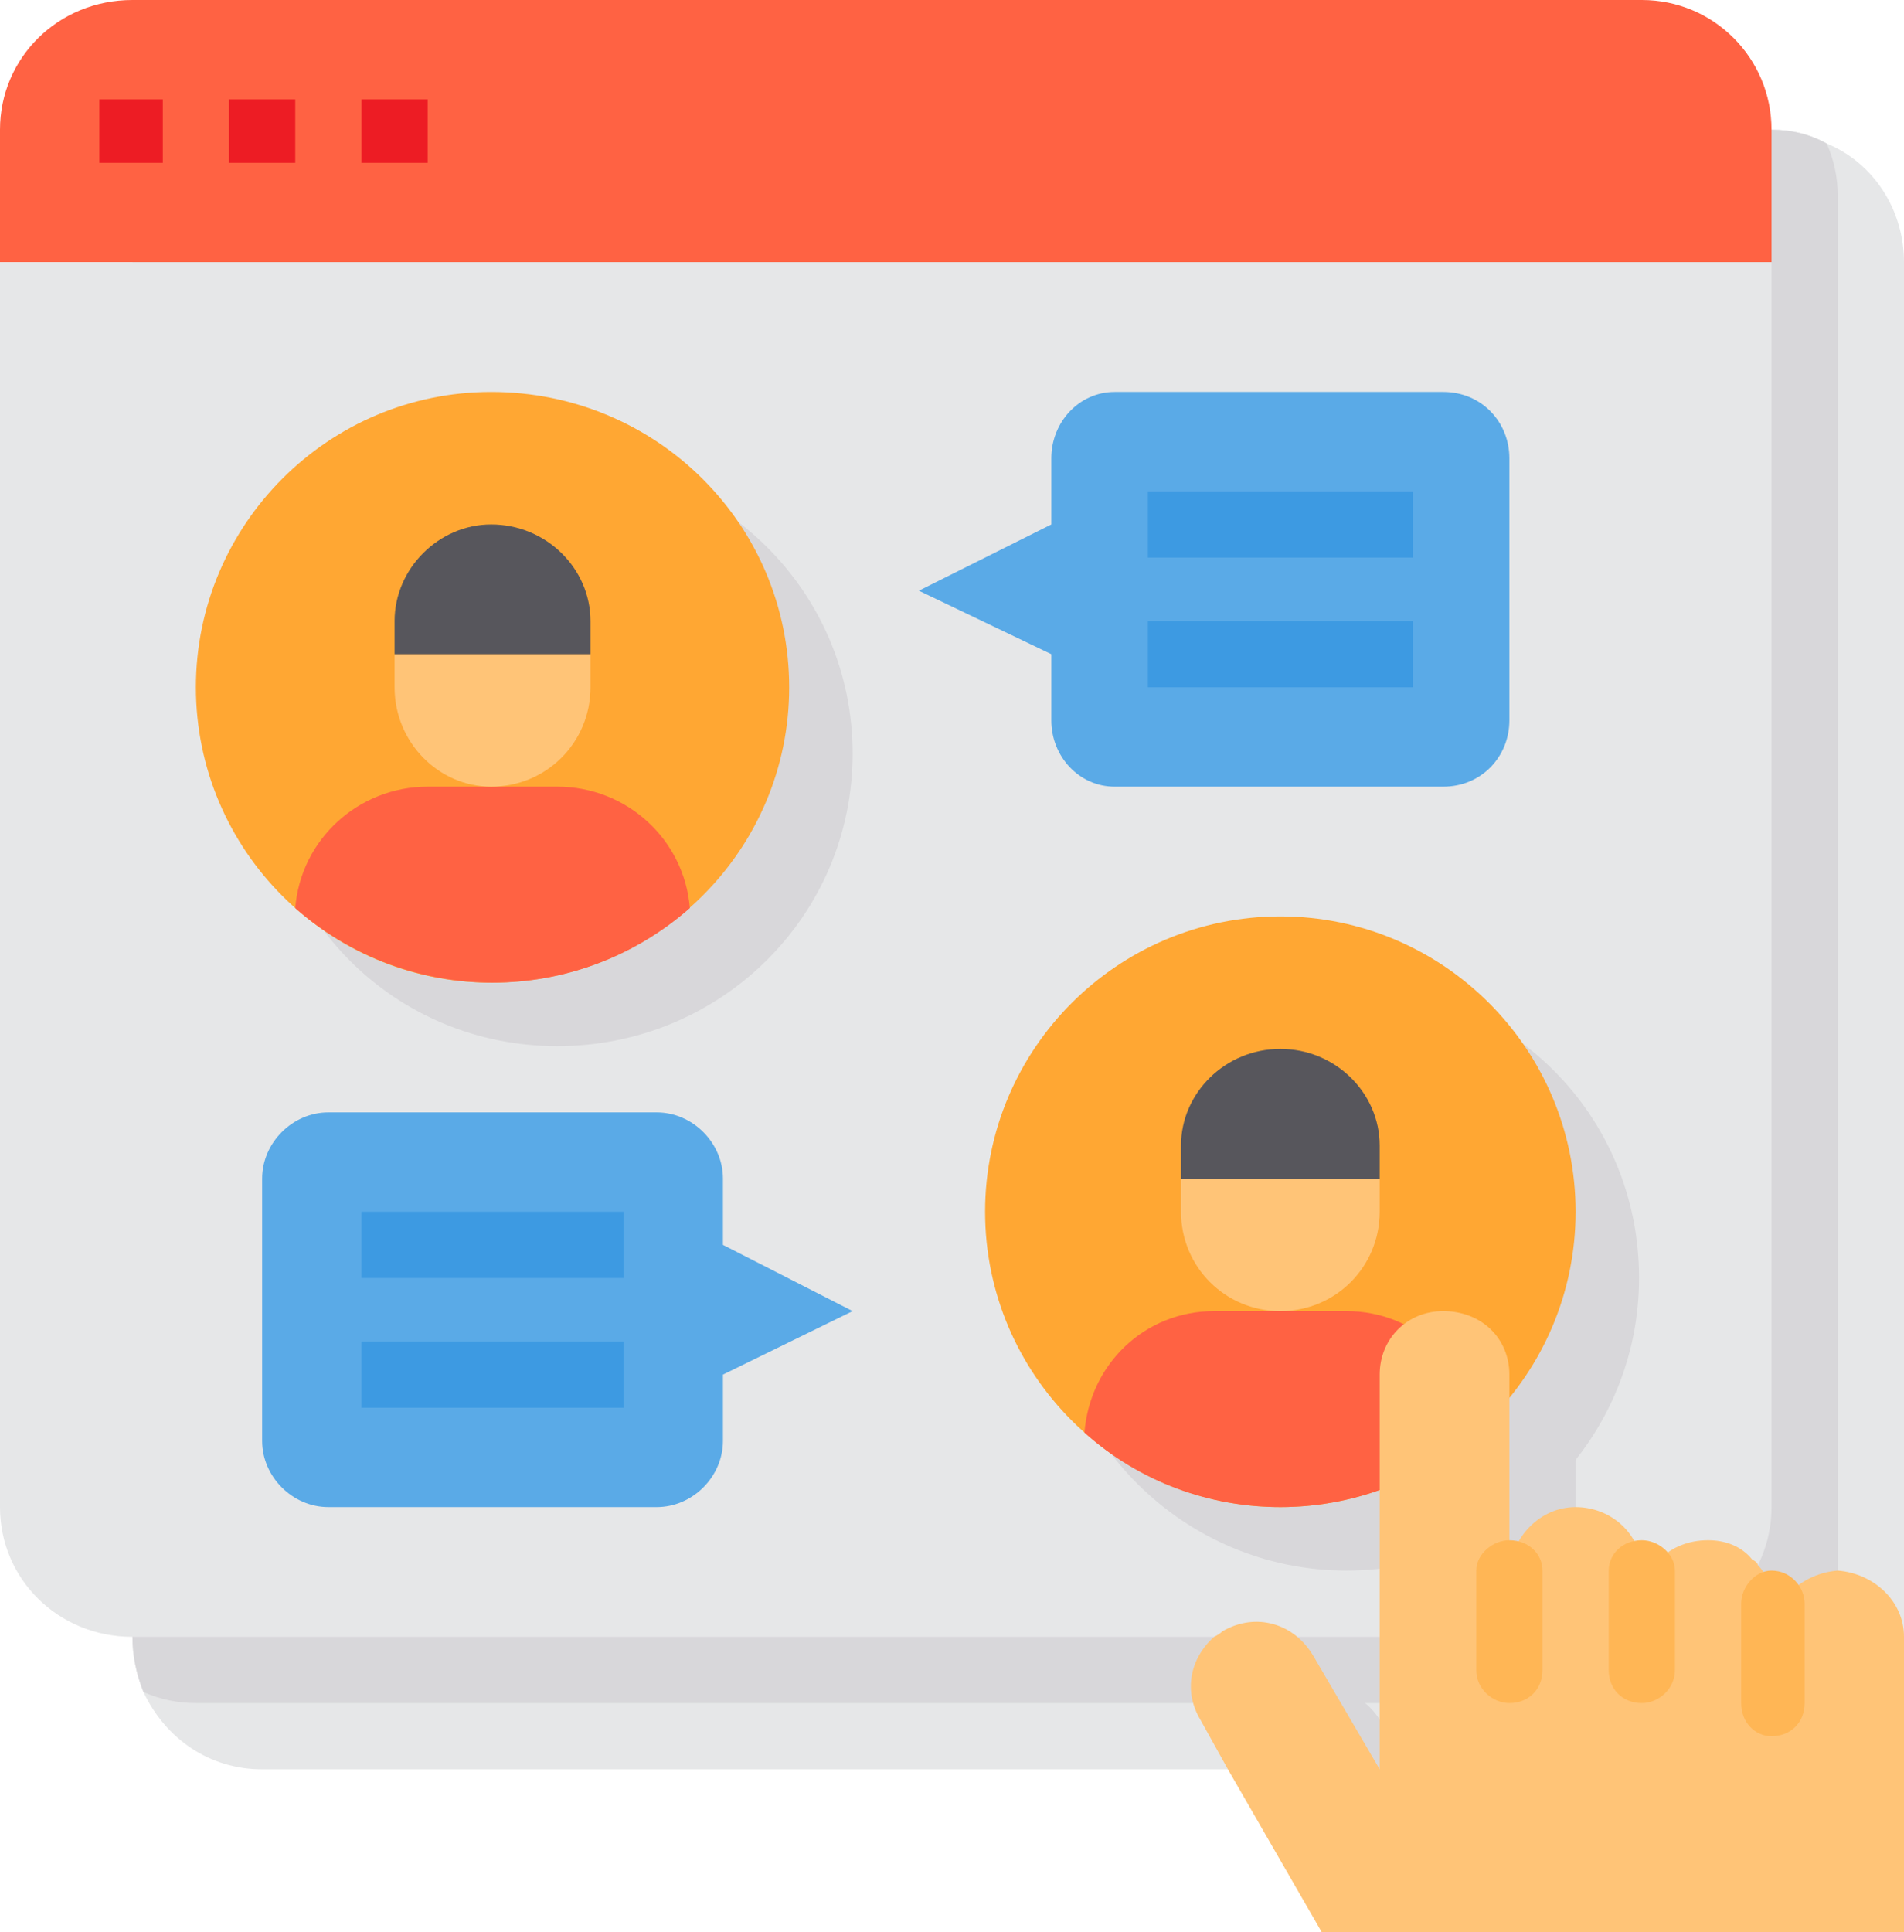
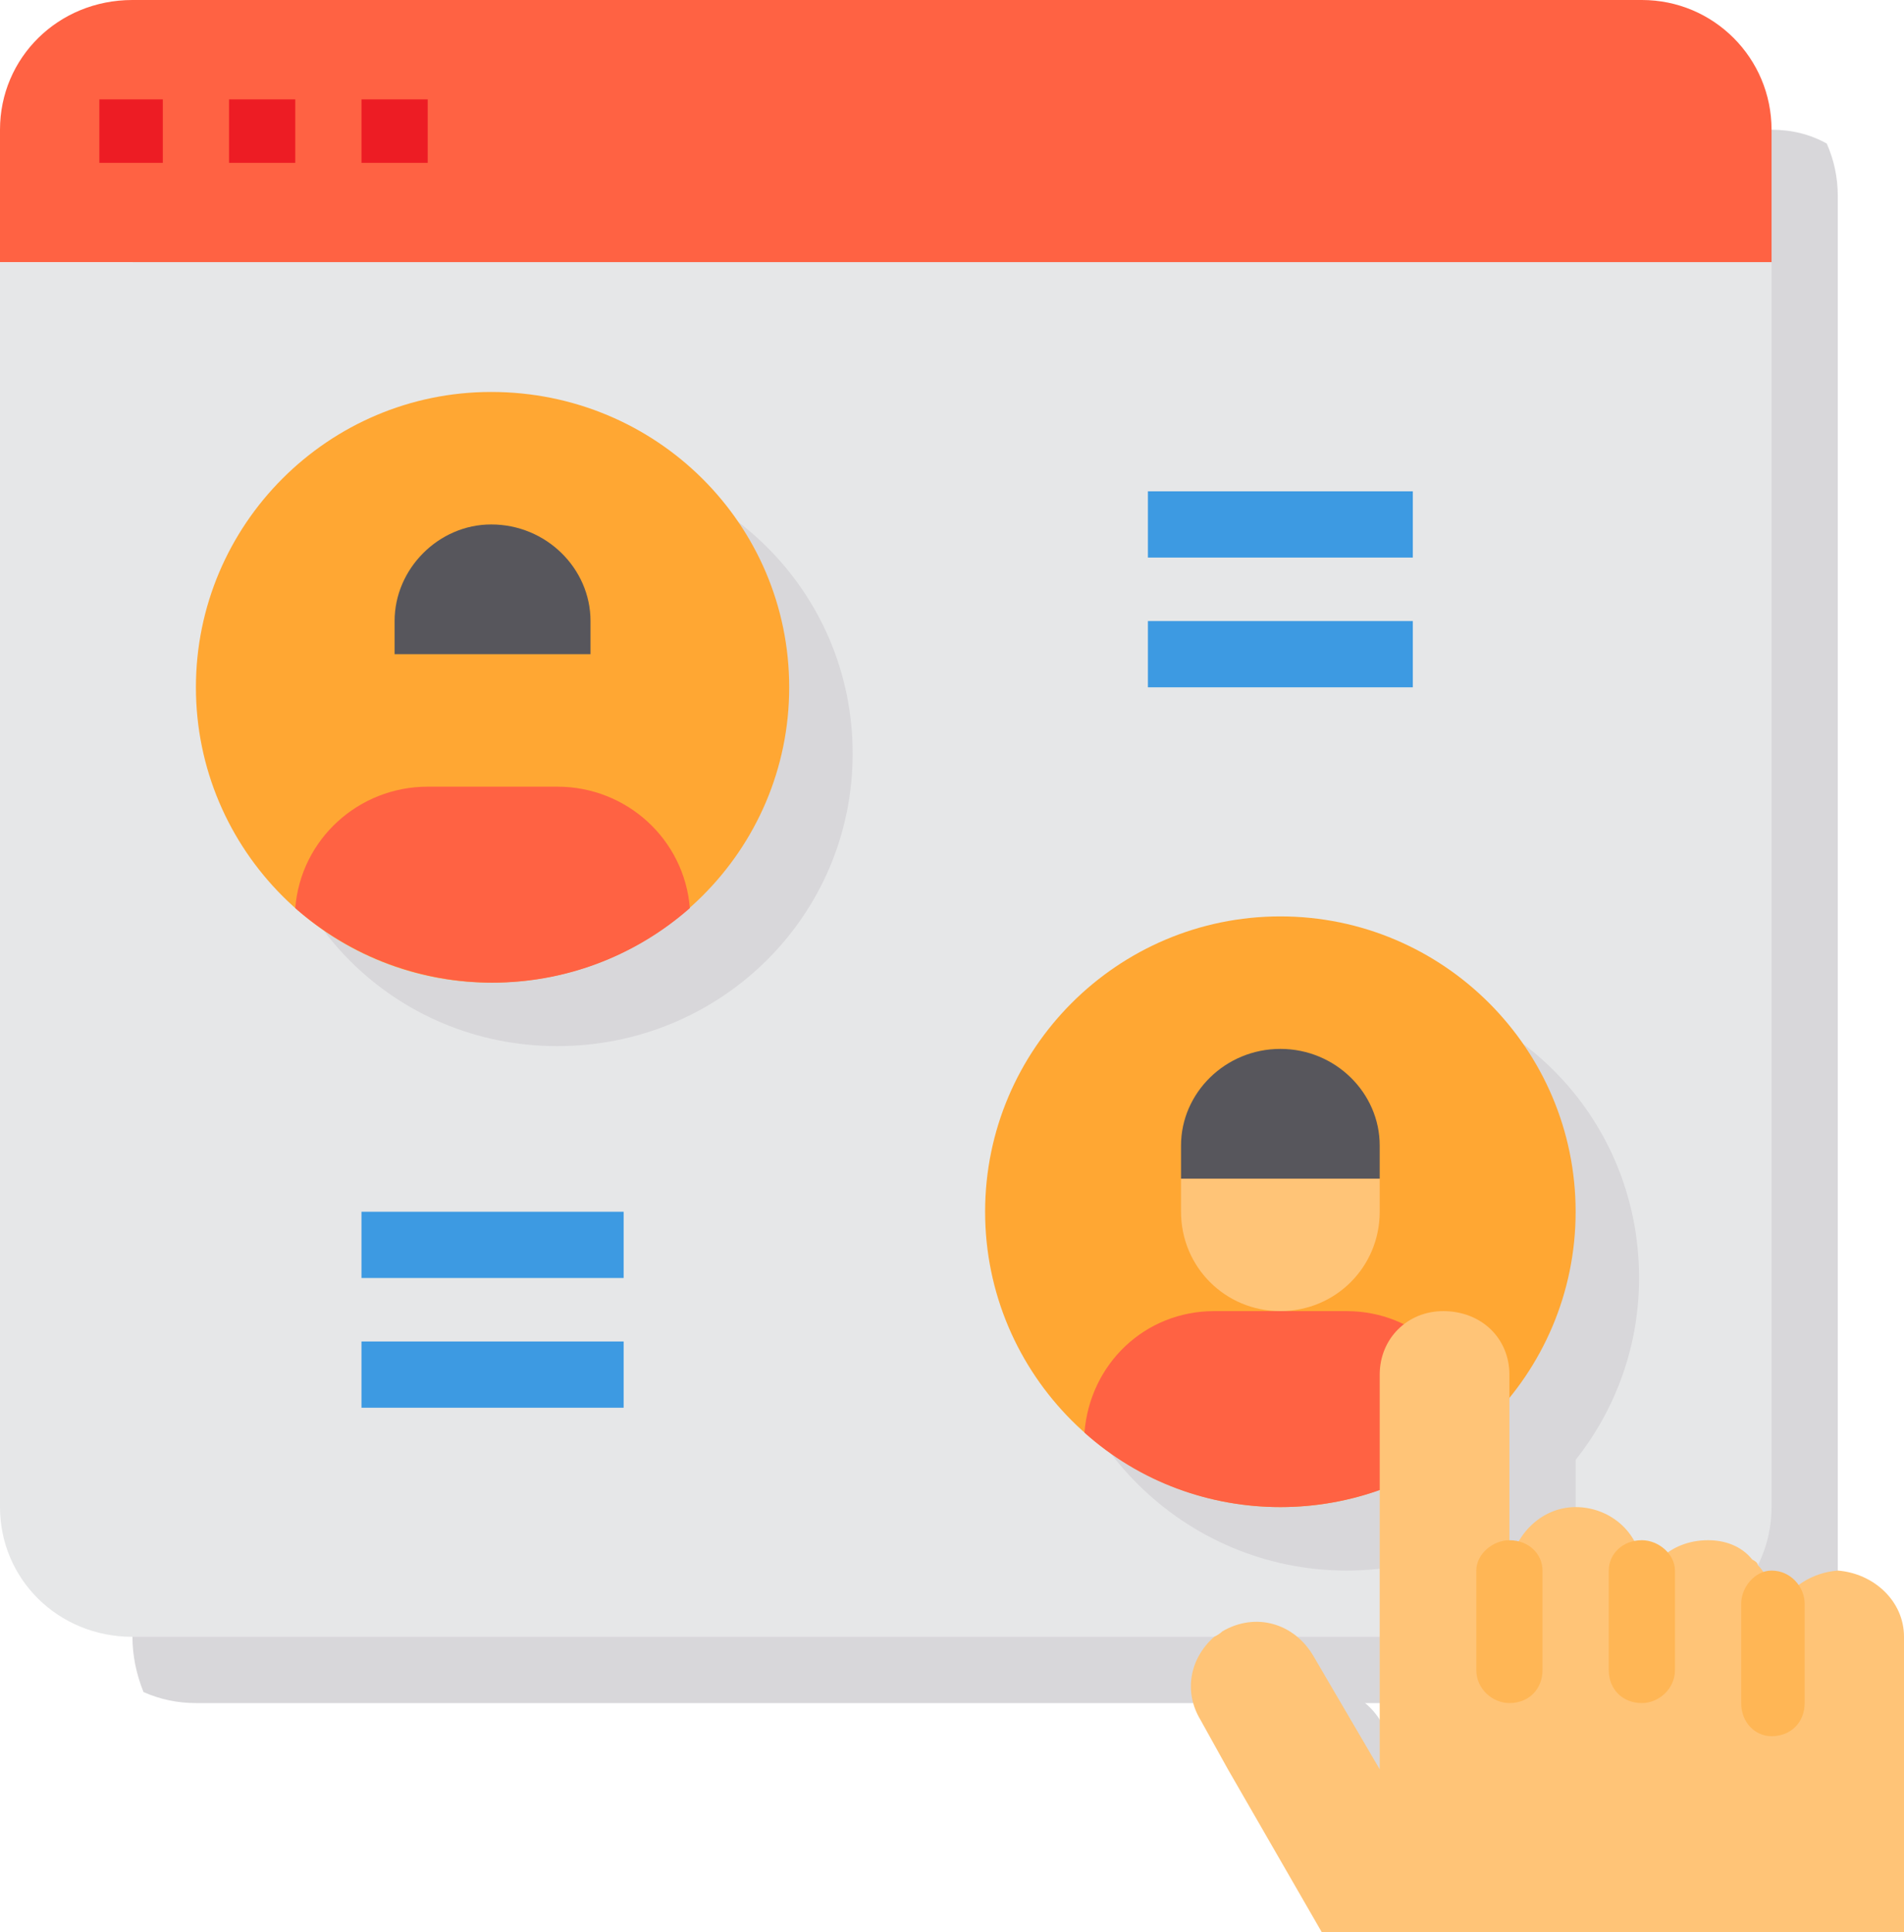
<svg xmlns="http://www.w3.org/2000/svg" version="1.2" viewBox="0 0 69 70" width="69" height="70">
  <style>.a{fill:#e6e7e8}.b{fill:#d8d7da}.c{fill:#ff6243}.d{fill:#5aaae7}.e{fill:#3d9ae2}.f{fill:#ed1c24}.g{fill:#ffa733}.h{fill:#ffc477}.i{fill:#57565c}.j{fill:#ffb655}</style>
-   <path class="a" d="m69 9.5v49.8c0 2.6-2.1 4.8-4.8 4.8h-54.7c-1.9 0-3.5-1.1-4.3-2.8q-0.4-1-0.4-2v-49.8c0-2.6 2.1-4.8 4.7-4.8h54.7q1.1 0 2 0.5c1.7 0.7 2.8 2.4 2.8 4.3z" />
  <path class="b" d="m66.6 7.1v49.8c0 2.7-2.1 4.8-4.7 4.8h-54.8q-1 0-1.9-0.4-0.4-1-0.4-2v-49.8c0-2.6 2.1-4.8 4.7-4.8h54.7q1.1 0 2 0.5 0.4 0.9 0.4 1.9z" />
  <path class="c" d="m64.2 4.7v4.8h-64.2v-4.8c0-2.6 2.1-4.7 4.8-4.7h54.7c2.6 0 4.7 2.1 4.7 4.7z" />
  <path class="a" d="m64.2 9.5v45.1c0 2.6-2.1 4.7-4.7 4.7h-54.7c-2.7 0-4.8-2.1-4.8-4.7v-45.1z" />
  <path class="b" d="m50 62.3l1 1.8h-5.4c-0.2-0.9 0.1-1.8 0.8-2.4q0.1-0.1 0.3-0.2c1.2-0.7 2.6-0.3 3.3 0.8q0 0 0 0z" />
-   <path class="d" d="m54.7 16.6v9.5c0 1.3-1 2.4-2.4 2.4h-11.9c-1.3 0-2.3-1.1-2.3-2.4v-2.4l-4.8-2.3 4.8-2.4v-2.4c0-1.3 1-2.4 2.3-2.4h11.9c1.4 0 2.4 1.1 2.4 2.4z" />
-   <path class="d" d="m30.9 47.5l-4.7 2.3v2.4c0 1.3-1.1 2.4-2.4 2.4h-11.9c-1.3 0-2.4-1.1-2.4-2.4v-9.5c0-1.3 1.1-2.4 2.4-2.4h11.9c1.3 0 2.4 1.1 2.4 2.4v2.4z" />
  <path fill-rule="evenodd" class="e" d="m51.2 17.8v2.4h-9.6v-2.4z" />
  <path fill-rule="evenodd" class="e" d="m51.2 22.5v2.4h-9.6v-2.4z" />
  <path fill-rule="evenodd" class="e" d="m22.6 43.9v2.4h-9.5v-2.4z" />
  <path fill-rule="evenodd" class="e" d="m22.6 48.6v2.4h-9.5v-2.4z" />
  <path fill-rule="evenodd" class="f" d="m5.9 3.6v2.3h-2.3v-2.3z" />
  <path fill-rule="evenodd" class="f" d="m10.7 3.6v2.3h-2.4v-2.3z" />
  <path fill-rule="evenodd" class="f" d="m15.5 3.6v2.3h-2.4v-2.3z" />
  <path fill-rule="evenodd" class="b" d="m20.2 37.9c-5.9 0-10.6-4.7-10.6-10.6 0-5.9 4.7-10.6 10.6-10.6 5.9 0 10.7 4.7 10.7 10.6 0 5.9-4.8 10.6-10.7 10.6z" />
  <path fill-rule="evenodd" class="g" d="m17.8 35.6c-5.9 0-10.7-4.8-10.7-10.7 0-5.9 4.8-10.7 10.7-10.7 6 0 10.8 4.8 10.8 10.7 0 5.9-4.8 10.7-10.8 10.7z" />
  <path class="c" d="m20.2 28.5c2.5 0 4.6 1.9 4.8 4.4-4.1 3.6-10.2 3.6-14.3 0 0.2-2.5 2.3-4.4 4.8-4.4z" />
-   <path class="h" d="m21.4 23.7v1.2c0 2-1.6 3.6-3.6 3.6-1.9 0-3.5-1.6-3.5-3.6v-1.2z" />
  <path class="i" d="m21.4 22.5v1.2h-7.1v-1.2c0-1.9 1.6-3.5 3.5-3.5 2 0 3.6 1.6 3.6 3.5z" />
  <path fill-rule="evenodd" class="b" d="m48.8 56.9c-5.9 0-10.7-4.8-10.7-10.6 0-5.9 4.8-10.6 10.7-10.6 5.9 0 10.6 4.7 10.6 10.6 0 5.8-4.7 10.6-10.6 10.6z" />
  <path class="b" d="m69 59.3c0 2.6-2.1 4.8-4.8 4.8h-11.9v-11.9c0-1.3 1.1-2.4 2.4-2.4 1.3 0 2.4 1.1 2.4 2.4v7.1c0-1.3 1.1-2.3 2.4-2.4 1.3 0.1 2.4 1.1 2.4 2.4v1.2c0-1.3 1-2.4 2.3-2.4 0.7 0 1.3 0.3 1.7 0.7q0.1 0.1 0.2 0.3c0.3 0.4 0.5 0.9 0.5 1.4v1.2c0-1.3 1.1-2.4 2.4-2.4z" />
  <path fill-rule="evenodd" class="g" d="m46.4 54.6c-5.9 0-10.7-4.8-10.7-10.7 0-5.9 4.8-10.7 10.7-10.7 5.9 0 10.7 4.8 10.7 10.7 0 5.9-4.8 10.7-10.7 10.7z" />
  <path class="c" d="m48.8 47.5c2.5 0 4.5 1.9 4.7 4.4-4 3.6-10.2 3.6-14.2 0 0.2-2.5 2.2-4.4 4.7-4.4z" />
  <path class="h" d="m50 42.7v1.2c0 2-1.6 3.6-3.6 3.6-2 0-3.6-1.6-3.6-3.6v-1.2z" />
  <path class="i" d="m50 41.5v1.2h-7.2v-1.2c0-1.9 1.6-3.5 3.6-3.5 2 0 3.6 1.6 3.6 3.5z" />
  <path class="h" d="m69 59.3v10.7h-21.1l-3.4-5.9-1-1.8c-0.6-1-0.4-2.2 0.5-3q0.2-0.1 0.3-0.2c1.2-0.7 2.6-0.3 3.3 0.9q0 0 0 0l2.4 4.1v-14.3c0-1.3 1-2.3 2.3-2.3 1.4 0 2.4 1 2.4 2.3v7.1c0.1-1.2 1.1-2.3 2.4-2.3 1.3 0 2.4 1 2.4 2.3v1.2c0-1.3 1-2.3 2.4-2.3 0.6 0 1.2 0.2 1.6 0.7q0.2 0.1 0.2 0.2c0.4 0.4 0.5 0.9 0.5 1.4v1.2c0-1.3 1.1-2.3 2.4-2.4 1.3 0.1 2.4 1.1 2.4 2.4z" />
  <path class="j" d="m64.2 56.9c0.7 0 1.2 0.6 1.2 1.2v3.6c0 0.7-0.5 1.2-1.2 1.2-0.6 0-1.1-0.5-1.1-1.2v-3.6c0-0.6 0.5-1.2 1.1-1.2z" />
  <path class="j" d="m59.5 55.8c0.6 0 1.2 0.5 1.2 1.1v3.6c0 0.7-0.6 1.2-1.2 1.2-0.7 0-1.2-0.5-1.2-1.2v-3.6c0-0.6 0.5-1.1 1.2-1.1z" />
  <path class="j" d="m54.7 55.8c0.7 0 1.2 0.5 1.2 1.1v3.6c0 0.7-0.5 1.2-1.2 1.2-0.6 0-1.2-0.5-1.2-1.2v-3.6c0-0.6 0.6-1.1 1.2-1.1z" />
</svg>